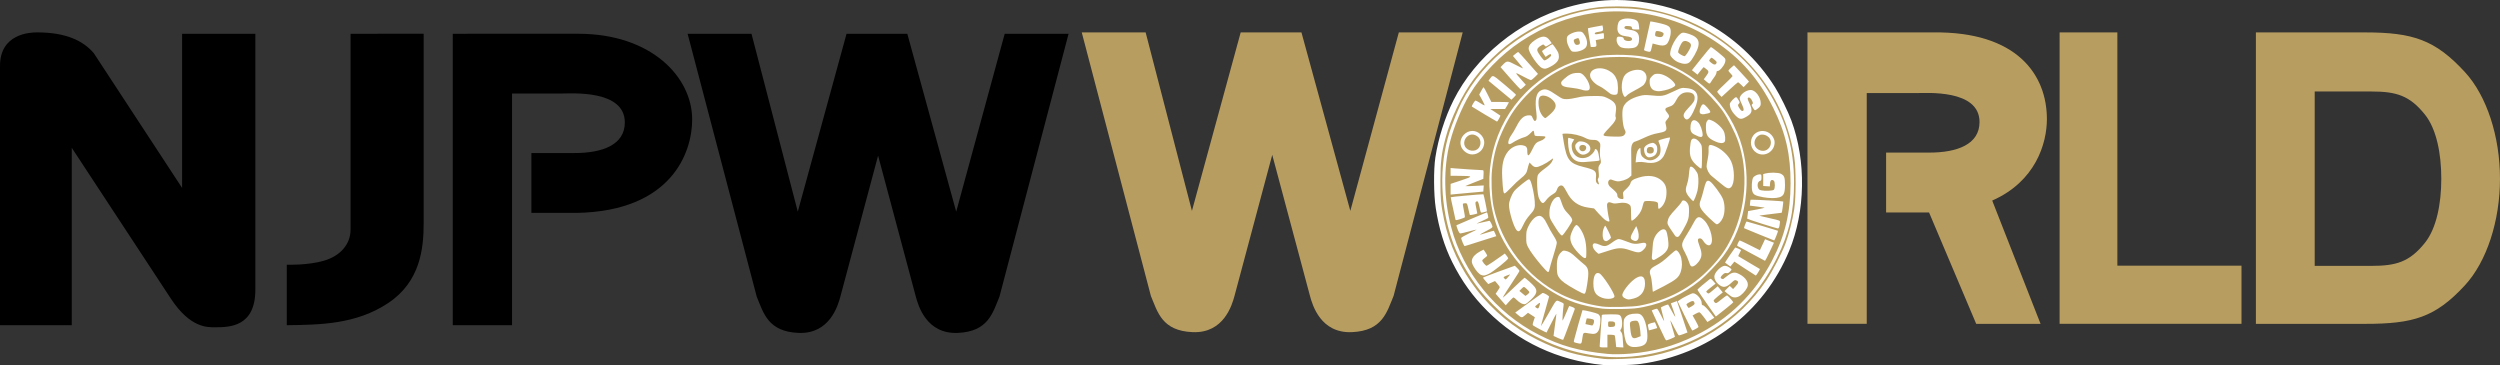
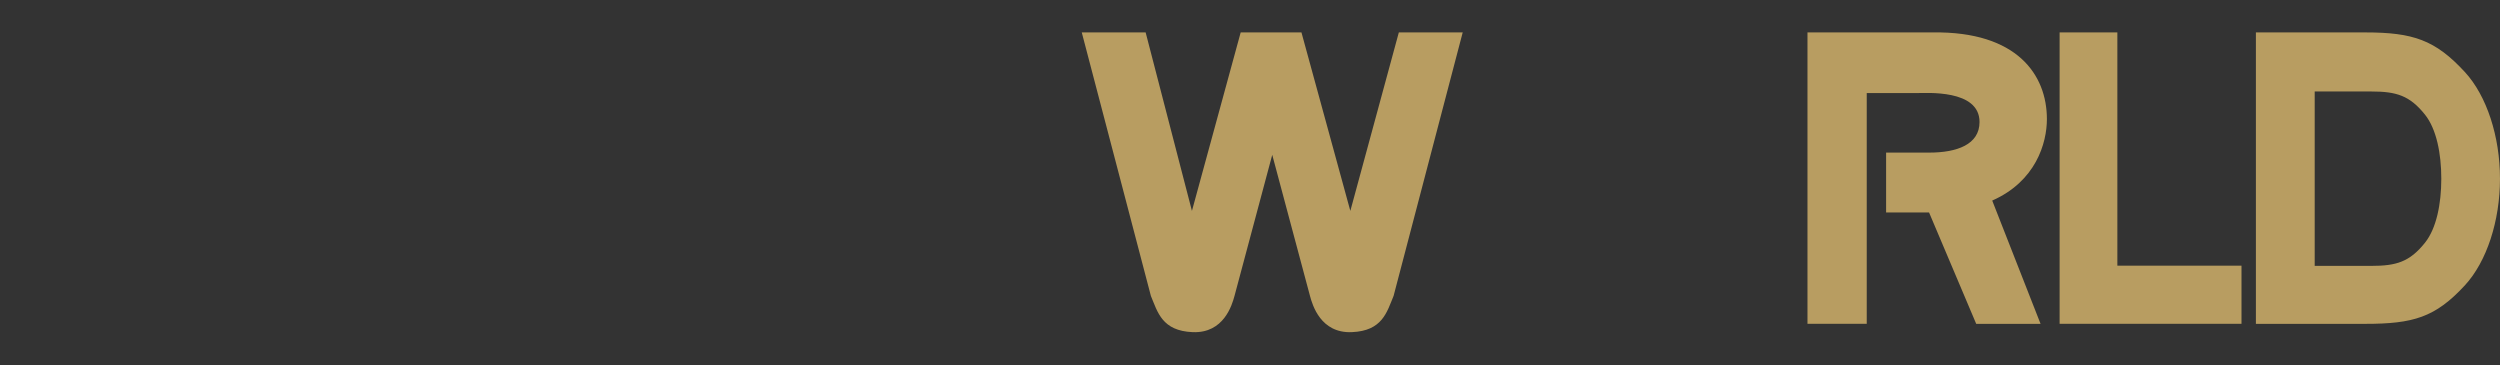
<svg xmlns="http://www.w3.org/2000/svg" xmlns:ns1="http://sodipodi.sourceforge.net/DTD/sodipodi-0.dtd" xmlns:ns2="http://www.inkscape.org/namespaces/inkscape" width="750" height="109.597" viewBox="0 0 198.438 28.997" version="1.1" id="svg8" ns1:docname="NJPW World Logo.svg" ns2:version="0.92.4 (5da689c313, 2019-01-14)">
  <rect x="0" y="0" width="198.438" height="28.997" fill="#333333" stroke="none" />
  <title id="title825">NJPW World Logo</title>
  <defs id="defs2" />
  <ns1:namedview id="base" pagecolor="#ffffff" bordercolor="#666666" borderopacity="1.0" ns2:pageopacity="0.0" ns2:pageshadow="2" ns2:zoom="0.476" ns2:cx="301.47059" ns2:cy="-82.814716" ns2:document-units="px" ns2:current-layer="g860" showgrid="false" units="px" ns2:pagecheckerboard="true" ns2:showpageshadow="false" ns2:window-width="1920" ns2:window-height="1051" ns2:window-x="-9" ns2:window-y="-9" ns2:window-maximized="1" ns2:snap-global="false" fit-margin-top="0" fit-margin-left="0" fit-margin-right="0" fit-margin-bottom="0" />
  <g ns2:label="Layer 1" ns2:groupmode="layer" id="layer1" transform="translate(-33.073,-123.249)">
    <g id="g860" transform="translate(-1e-6,2.0313684e-6)">
-       <path ns1:nodetypes="ssccccssccccscsscccsccccccssscccsscccccccccccccccccc" ns2:connector-curvature="0" id="path823" d="m 36.009,125.819 c -0.556,0 -2.936,0.101 -2.936,2.661 v 20.581 h 5.697 v -14.08 l 7.853,11.953 c 1.554,2.366 2.923,2.292 3.53,2.292 1.171,0 3.189,-0.046 3.189,-2.99 v -20.307 h -5.815 v 12.236 l -7.011,-10.699 c -0.844,-0.985 -2.201,-1.647 -4.506,-1.647 z m 24.89,0.11 v 15.548 c 0,1.164 -0.818,2.087 -2.11,2.465 -1.292,0.378 -2.953,0.32 -2.953,0.32 v 4.799 c 2.596,-0.032 5.495,-0.054 8.053,-1.76 2.558,-1.706 2.813,-4.342 2.813,-6.348 v -15.025 z m 8.113,0 v 23.132 h 4.704 v -18.388 h 3.92 c 0.791,0 5.033,-0.323 5.033,2.294 0,1.795 -1.802,2.429 -3.989,2.429 h -3.427 v 4.751 h 3.602 c 7.521,-0.14 9.16,-4.79 9.16,-7.412 0,-3.354 -3.224,-6.807 -9.044,-6.807 h -5.254 z m 18.64,0 5.486,20.865 c 0.539,1.296 0.888,2.78 3.319,2.879 2.466,0.1 3.122,-2.145 3.32,-2.879 l 2.995,-11.194 2.995,11.194 c 0.197,0.735 0.853,2.98 3.32,2.879 2.431,-0.099 2.78,-1.583 3.319,-2.879 l 5.486,-20.865 h -5.07 l -3.85,14.12 -3.881,-14.12 h -4.823 l -3.87,14.12 -3.675,-14.12 z" style="fill:#000000;fill-opacity:1;stroke:none;stroke-width:0.166px;stroke-linecap:butt;stroke-linejoin:miter;stroke-opacity:1" />
      <path ns1:nodetypes="ccccccccccccccccccccsssccccccssccccccccccccccccscscsccscscsccccc" ns2:connector-curvature="0" id="path832" d="m 118.938,125.821 5.486,20.913 c 0.539,1.296 0.888,2.78 3.319,2.879 2.466,0.1 3.122,-2.145 3.32,-2.879 l 2.995,-11.194 2.995,11.194 c 0.197,0.735 0.853,2.98 3.319,2.879 2.431,-0.099 2.781,-1.583 3.319,-2.879 l 5.486,-20.913 h -5.07 l -3.85,14.168 -3.88,-14.168 h -4.823 l -3.87,14.168 -3.675,-14.168 z m 57.604,0 v 23.132 h 4.704 v -18.315 h 3.92 c 0.791,0 5.033,-0.323 5.033,2.294 0,1.795 -1.802,2.429 -3.989,2.429 h -3.427 v 4.751 h 3.409 l 3.743,8.841 h 5.108 l -3.837,-9.785 c 3.451,-1.523 4.34,-4.542 4.34,-6.467 0,-3.509 -2.361,-6.973 -9.044,-6.88 h -5.254 z m 20.013,0 v 18.515 4.617 h 4.584 9.854 v -4.617 h -9.854 V 125.821 Z m 15.58,0 v 0.946 10.665 10.665 0.857 h 8.679 c 3.802,0 5.559,-0.508 7.906,-3.052 1.746,-1.893 2.79,-5.13 2.79,-8.47 0,-3.339 -1.044,-6.577 -2.79,-8.47 -2.347,-2.544 -4.104,-3.141 -7.906,-3.141 z m 4.668,4.69 h 4.501 c 1.972,0 3.038,0.314 4.255,1.84 0.906,1.135 1.293,3.078 1.293,5.081 0,2.003 -0.387,3.945 -1.293,5.081 -1.217,1.526 -2.283,1.84 -4.255,1.84 h -4.501 v -0.523 -6.397 -6.397 z" style="fill:#b89d61;fill-opacity:1;stroke:none;stroke-width:0.402px;stroke-linecap:butt;stroke-linejoin:miter;stroke-opacity:1" />
-       <circle r="14.247" cy="137.748" cx="161.506" id="circle833" style="opacity:1;fill:#b89d61;fill-opacity:1;fill-rule:nonzero;stroke:none;stroke-width:0.14;stroke-linecap:round;stroke-miterlimit:4;stroke-dasharray:none;stroke-dashoffset:0;stroke-opacity:1;paint-order:markers stroke fill" />
-       <path id="path852" d="m 161.447,123.249 c -1.311,-0.005 -2.603,0.186 -3.968,0.579 -3.861,1.111 -7.309,3.928 -9.034,7.38 -0.688,1.376 -1.208,3.015 -1.44,4.538 -0.148,0.973 -0.133,2.947 0.03,4.014 0.248,1.616 0.683,3.041 1.314,4.305 0.746,1.494 1.628,2.72 2.793,3.88 2.451,2.442 5.573,3.902 9.131,4.27 0.628,0.065 2.281,0.022 3.015,-0.078 5.365,-0.733 9.785,-4.095 11.801,-8.976 1.296,-3.138 1.362,-7.133 0.172,-10.353 -0.261,-0.705 -0.895,-1.997 -1.289,-2.624 -1.401,-2.232 -3.346,-4.03 -5.66,-5.232 -1.385,-0.72 -2.807,-1.192 -4.466,-1.482 -0.82,-0.143 -1.613,-0.217 -2.399,-0.22 z m -0.061,0.508 c 0.076,-3e-5 0.152,3.9e-4 0.228,0.001 0.609,0.007 1.214,0.04 1.618,0.098 3.281,0.47 6.103,1.851 8.32,4.072 2.141,2.146 3.475,4.79 3.945,7.819 0.142,0.915 0.139,3.162 -0.006,4.103 -0.132,0.859 -0.413,1.976 -0.676,2.683 -0.292,0.785 -1.036,2.223 -1.543,2.982 -2.185,3.27 -5.71,5.477 -9.734,6.095 -0.692,0.106 -2.657,0.185 -3.154,0.127 -2.154,-0.253 -3.535,-0.65 -5.276,-1.515 -3.783,-1.881 -6.592,-5.502 -7.418,-9.562 -0.249,-1.225 -0.287,-1.634 -0.284,-3.071 0.003,-1.48 0.08,-2.134 0.389,-3.321 0.414,-1.592 1.314,-3.481 2.262,-4.746 2.36,-3.152 5.998,-5.244 9.915,-5.701 0.367,-0.043 0.882,-0.064 1.413,-0.064 z m -0.024,0.137 c -1.195,0.003 -1.88,0.08 -2.931,0.328 -4.025,0.951 -7.6,3.692 -9.352,7.171 -0.249,0.494 -0.737,1.698 -0.939,2.316 -0.87,2.659 -0.765,6.022 0.276,8.841 0.44,1.19 1.254,2.632 2.081,3.683 0.565,0.719 1.647,1.806 2.295,2.307 2.206,1.705 4.724,2.718 7.453,3 3.006,0.311 6.5,-0.589 9.121,-2.348 2.089,-1.402 3.585,-3.124 4.749,-5.467 0.976,-1.964 1.364,-3.673 1.361,-5.997 -0.003,-2.608 -0.584,-4.754 -1.89,-6.986 -1.316,-2.248 -3.275,-4.081 -5.645,-5.282 -2.154,-1.092 -4.173,-1.572 -6.58,-1.566 z m 0.089,0.257 c 2.694,0.008 5.456,0.838 7.738,2.362 2.071,1.383 3.502,3.022 4.639,5.311 0.989,1.992 1.376,3.681 1.371,5.987 -0.004,2.334 -0.446,4.167 -1.478,6.141 -1.377,2.633 -3.447,4.649 -6.106,5.949 -1.693,0.827 -3.255,1.258 -5.136,1.418 -0.637,0.054 -1.388,0.063 -1.814,0.021 -2.226,-0.218 -3.721,-0.636 -5.471,-1.529 -3.371,-1.72 -5.983,-4.928 -6.927,-8.506 -0.598,-2.268 -0.636,-4.675 -0.105,-6.776 0.301,-1.194 0.957,-2.779 1.564,-3.785 0.952,-1.575 2.489,-3.162 4.088,-4.218 1.835,-1.212 3.747,-1.955 5.791,-2.248 0.608,-0.087 1.226,-0.129 1.848,-0.127 z m 0.812,0.563 c -0.282,-0.002 -0.517,0.069 -0.649,0.2 -0.128,0.128 -0.2,0.561 -0.133,0.795 0.069,0.239 0.276,0.375 0.635,0.415 0.374,0.042 0.502,0.103 0.502,0.238 0,0.215 -0.628,0.183 -0.659,-0.034 -0.013,-0.093 -0.069,-0.129 -0.244,-0.159 -0.252,-0.043 -0.323,0.013 -0.324,0.253 -10e-4,0.25 0.178,0.525 0.39,0.597 0.285,0.097 0.87,0.089 1.09,-0.015 0.212,-0.101 0.305,-0.306 0.305,-0.671 0,-0.466 -0.191,-0.647 -0.761,-0.723 -0.347,-0.046 -0.439,-0.097 -0.392,-0.218 0.028,-0.072 0.095,-0.088 0.301,-0.075 0.227,0.015 0.268,0.035 0.284,0.143 0.016,0.111 0.05,0.126 0.3,0.126 h 0.282 l -0.027,-0.284 c -0.036,-0.377 -0.155,-0.487 -0.605,-0.562 -0.102,-0.017 -0.201,-0.025 -0.295,-0.026 z m 1.816,0.236 c -0.007,3.1e-4 -0.01,0.001 -0.01,0.003 0,0.014 -0.113,0.52 -0.251,1.122 -0.138,0.603 -0.251,1.115 -0.251,1.139 0,0.024 0.082,0.067 0.181,0.095 0.334,0.096 0.35,0.086 0.424,-0.273 0.038,-0.184 0.074,-0.335 0.081,-0.334 0.006,3.6e-4 0.15,0.038 0.319,0.083 0.396,0.106 0.586,0.105 0.754,-0.005 0.179,-0.117 0.363,-0.621 0.363,-0.992 0,-0.452 -0.125,-0.536 -1.131,-0.755 -0.235,-0.051 -0.433,-0.085 -0.479,-0.083 z m -3.808,0.316 -0.566,0.103 c -0.311,0.057 -0.575,0.113 -0.587,0.124 -0.011,0.011 0.034,0.351 0.101,0.754 l 0.122,0.733 0.173,-6.3e-4 c 0.266,-0.001 0.308,-0.052 0.26,-0.315 l -0.042,-0.231 0.326,-0.064 0.327,-0.064 v -0.224 c 0,-0.187 -0.016,-0.22 -0.098,-0.196 -0.054,0.016 -0.217,0.045 -0.363,0.066 -0.216,0.031 -0.265,0.022 -0.265,-0.048 0,-0.059 0.082,-0.096 0.268,-0.122 0.377,-0.052 0.424,-0.092 0.381,-0.323 z m 4.333,0.447 c 0.131,-0.002 0.356,0.053 0.452,0.123 0.083,0.061 0.088,0.094 0.032,0.218 -0.07,0.153 -0.218,0.18 -0.515,0.095 -0.114,-0.033 -0.136,-0.07 -0.122,-0.204 0.01,-0.09 0.038,-0.184 0.063,-0.21 0.014,-0.015 0.048,-0.022 0.091,-0.022 z m -6.218,0.041 c -0.316,6.3e-4 -0.811,0.216 -0.906,0.394 -0.041,0.076 -0.053,0.222 -0.033,0.373 0.04,0.294 0.29,0.78 0.419,0.814 0.303,0.081 0.794,-0.048 1.036,-0.271 0.233,-0.216 0.179,-0.728 -0.118,-1.129 -0.119,-0.16 -0.166,-0.181 -0.397,-0.181 z m 8.278,0.09 c -0.015,6.3e-4 -0.028,0.002 -0.04,0.004 -0.327,0.064 -0.891,0.953 -0.97,1.531 -0.033,0.241 -0.021,0.273 0.171,0.486 0.126,0.14 0.319,0.272 0.495,0.34 v -1.6e-4 c 0.382,0.147 0.654,0.147 0.841,-3.1e-4 0.213,-0.167 0.632,-0.91 0.71,-1.257 0.08,-0.358 0.009,-0.576 -0.252,-0.774 -0.216,-0.164 -0.735,-0.339 -0.956,-0.33 z m -11.091,0.314 c -0.181,0.006 -0.394,0.097 -0.657,0.273 -0.343,0.229 -0.505,0.443 -0.505,0.667 0,0.338 0.753,1.427 1.076,1.557 0.209,0.084 0.319,0.064 0.663,-0.119 0.451,-0.24 0.662,-0.488 0.662,-0.778 0,-0.124 -0.028,-0.28 -0.061,-0.347 -0.108,-0.215 -0.412,-0.652 -0.453,-0.652 -0.066,-1.6e-4 -0.825,0.504 -0.825,0.548 0,0.022 0.064,0.135 0.143,0.25 l 0.143,0.21 0.159,-0.113 c 0.196,-0.139 0.281,-0.144 0.281,-0.014 0,0.099 -0.406,0.403 -0.538,0.403 -0.085,0 -0.514,-0.589 -0.559,-0.768 -0.037,-0.147 0.053,-0.269 0.311,-0.421 0.164,-0.097 0.173,-0.097 0.262,0.007 0.09,0.106 0.096,0.105 0.33,-0.04 l 0.237,-0.147 -0.147,-0.207 c -0.142,-0.201 -0.296,-0.304 -0.484,-0.31 -0.012,-3.6e-4 -0.024,-4e-4 -0.036,0 z m 2.77,0.111 c 0.003,1.2e-4 0.005,6.2e-4 0.006,0.002 0.148,0.186 0.175,0.463 0.05,0.511 -0.173,0.067 -0.285,0.032 -0.349,-0.108 -0.1,-0.22 -0.079,-0.289 0.112,-0.355 0.073,-0.025 0.139,-0.044 0.17,-0.048 0.005,-6.3e-4 0.009,-10e-4 0.012,-6.3e-4 z m 8.47,0.23 c 0.113,-0.003 0.249,0.046 0.376,0.142 0.169,0.129 0.135,0.315 -0.139,0.753 -0.108,0.173 -0.227,0.315 -0.263,0.315 -0.109,-1.6e-4 -0.444,-0.19 -0.501,-0.283 -0.062,-0.102 0.188,-0.713 0.355,-0.863 0.045,-0.04 0.105,-0.061 0.173,-0.063 z m 2.061,0.484 c -0.021,0 -0.368,0.414 -0.771,0.919 l -0.732,0.919 0.223,0.177 0.223,0.177 0.092,-0.131 c 0.051,-0.072 0.16,-0.207 0.243,-0.301 l 0.151,-0.169 0.154,0.114 c 0.279,0.208 0.285,0.264 0.06,0.571 l -0.205,0.28 0.198,0.174 c 0.236,0.207 0.281,0.213 0.368,0.048 0.037,-0.069 0.151,-0.236 0.253,-0.371 0.103,-0.135 0.187,-0.305 0.187,-0.377 0,-0.092 0.032,-0.132 0.105,-0.132 0.147,0 0.489,-0.397 0.568,-0.658 0.049,-0.162 0.049,-0.249 0.003,-0.335 -0.06,-0.112 -1.041,-0.905 -1.12,-0.905 z m -15.293,0.391 c -0.021,0 -0.124,0.071 -0.229,0.158 l -0.19,0.159 0.401,0.476 c 0.221,0.262 0.401,0.49 0.401,0.507 0,0.017 -0.266,-0.109 -0.591,-0.279 -0.66,-0.345 -0.682,-0.344 -1.023,0.007 l -0.171,0.176 0.767,0.876 c 0.422,0.482 0.791,0.877 0.82,0.877 0.029,4.4e-4 0.135,-0.079 0.236,-0.176 l 0.183,-0.177 -0.348,-0.395 c -0.558,-0.633 -0.558,-0.634 0.078,-0.294 0.326,0.174 0.628,0.317 0.672,0.317 0.044,0 0.189,-0.111 0.322,-0.246 l 0.242,-0.246 -0.766,-0.87 c -0.421,-0.479 -0.783,-0.87 -0.804,-0.87 z m 7.758,0.227 c -0.49,0.003 -0.951,0.027 -1.289,0.076 -1.708,0.248 -2.942,0.709 -4.249,1.587 -3.161,2.124 -4.838,5.679 -4.458,9.451 0.127,1.259 0.421,2.354 0.89,3.314 1.165,2.383 3.407,4.39 5.855,5.242 0.571,0.199 1.406,0.381 2.185,0.477 0.23,0.028 0.909,0.042 1.507,0.029 0.873,-0.018 1.223,-0.049 1.766,-0.16 1.648,-0.335 3.169,-1.047 4.431,-2.075 0.53,-0.432 1.482,-1.43 1.911,-2.005 1.813,-2.428 2.34,-6.188 1.29,-9.204 -1.148,-3.298 -4.128,-5.878 -7.591,-6.574 -0.538,-0.108 -1.433,-0.165 -2.249,-0.16 z m 0.197,0.167 c 0.471,-0.003 0.918,0.014 1.246,0.052 1.906,0.225 3.597,0.942 5.092,2.158 0.562,0.457 1.481,1.439 1.903,2.031 0.427,0.599 1.01,1.74 1.267,2.476 0.826,2.367 0.613,5.338 -0.552,7.685 -0.465,0.937 -0.882,1.526 -1.664,2.347 -1.5,1.576 -3.359,2.565 -5.624,2.992 -0.537,0.101 -2.402,0.145 -2.952,0.07 -1.13,-0.155 -2.37,-0.521 -3.245,-0.956 -2.725,-1.357 -4.804,-4.058 -5.388,-6.998 -0.146,-0.737 -0.201,-2.109 -0.115,-2.9 0.142,-1.307 0.427,-2.285 1.011,-3.461 0.461,-0.929 0.954,-1.634 1.663,-2.38 1.473,-1.549 3.257,-2.556 5.237,-2.955 0.484,-0.098 1.336,-0.155 2.121,-0.16 z m 7.388,0.064 c 0.004,-5.6e-4 0.009,-5.6e-4 0.014,0 0.022,0.003 0.047,0.018 0.081,0.044 0.305,0.232 0.35,0.293 0.294,0.398 -0.077,0.144 -0.215,0.127 -0.425,-0.053 -0.176,-0.151 -0.177,-0.153 -0.075,-0.288 0.05,-0.066 0.079,-0.098 0.111,-0.102 z m 1.785,0.593 -0.217,0.186 c -0.119,0.102 -0.219,0.213 -0.221,0.246 -0.003,0.033 0.071,0.132 0.165,0.221 0.093,0.089 0.162,0.189 0.153,0.222 -0.009,0.033 -0.279,0.306 -0.602,0.607 -0.322,0.301 -0.595,0.573 -0.606,0.603 -0.011,0.031 0.061,0.14 0.162,0.244 l 0.182,0.188 0.633,-0.583 c 0.348,-0.321 0.651,-0.583 0.673,-0.583 0.022,0 0.131,0.088 0.241,0.196 l 0.2,0.196 0.214,-0.219 0.214,-0.219 -0.115,-0.146 c -0.063,-0.08 -0.331,-0.373 -0.595,-0.651 z m -10.633,0.243 c -0.49,-0.009 -0.87,0.253 -0.778,0.67 0.052,0.238 0.398,0.601 0.696,0.731 0.138,0.06 0.362,0.201 0.498,0.312 0.136,0.111 0.312,0.246 0.391,0.3 0.166,0.112 0.454,0.129 0.551,0.031 0.096,-0.096 0.084,-0.82 -0.018,-1.109 -0.123,-0.348 -0.309,-0.564 -0.638,-0.744 -0.234,-0.127 -0.479,-0.188 -0.702,-0.192 z m 3.019,0.12 c -0.019,-4.4e-4 -0.039,-2.9e-4 -0.059,1.5e-4 -0.351,0.009 -0.761,0.163 -0.97,0.401 -0.284,0.324 -0.357,1.175 -0.138,1.604 0.097,0.19 0.133,0.191 0.303,0.008 0.074,-0.08 0.378,-0.267 0.674,-0.416 0.296,-0.149 0.591,-0.338 0.656,-0.421 0.315,-0.4 0.267,-0.89 -0.106,-1.094 -0.098,-0.053 -0.223,-0.08 -0.36,-0.083 z m -4.827,0.249 c -0.405,0.008 -0.66,0.13 -1.037,0.471 -0.226,0.205 -0.264,0.267 -0.234,0.385 0.048,0.191 0.235,0.264 0.838,0.327 0.282,0.029 0.612,0.09 0.735,0.135 0.277,0.101 0.542,0.111 0.631,0.022 0.252,-0.252 -0.344,-1.316 -0.749,-1.337 -0.065,-0.003 -0.126,-0.004 -0.184,-0.004 z m 6.401,0.068 c -0.239,0 -0.301,0.025 -0.466,0.19 -0.164,0.164 -0.19,0.227 -0.189,0.461 2.9e-4,0.348 0.155,0.611 0.402,0.682 0.257,0.074 0.356,0.072 0.778,-0.018 0.423,-0.09 0.8,-0.264 0.85,-0.394 0.052,-0.137 -0.375,-0.56 -0.761,-0.752 -0.239,-0.12 -0.419,-0.169 -0.614,-0.169 z m -13.09,0.186 c -0.009,-6.3e-4 -0.018,-6.3e-4 -0.026,1.4e-4 -0.079,0.008 -0.129,0.087 -0.218,0.211 l -0.111,0.156 0.909,0.753 0.909,0.753 0.181,-0.176 c 0.1,-0.097 0.181,-0.194 0.181,-0.218 0,-0.023 -0.405,-0.383 -0.901,-0.799 -0.568,-0.477 -0.791,-0.67 -0.926,-0.682 z m -0.742,0.875 v 1.4e-4 c -0.017,0 -0.103,0.133 -0.191,0.295 l -0.16,0.295 0.236,0.431 c 0.13,0.237 0.214,0.431 0.187,0.431 -0.027,0 -0.186,-0.087 -0.354,-0.194 -0.167,-0.107 -0.33,-0.194 -0.36,-0.195 -0.061,-10e-4 -0.33,0.44 -0.292,0.479 0.013,0.013 0.461,0.286 0.996,0.607 v 2.9e-4 c 0.534,0.321 0.984,0.584 0.999,0.585 0.041,0.003 0.292,-0.449 0.265,-0.476 -0.013,-0.013 -0.197,-0.135 -0.409,-0.273 l -0.387,-0.25 0.587,-10e-4 0.587,-0.001 0.153,-0.253 c 0.084,-0.139 0.153,-0.265 0.153,-0.279 0,-0.014 -0.314,-0.026 -0.698,-0.026 h -0.698 l -0.292,-0.586 c -0.16,-0.322 -0.305,-0.586 -0.323,-0.586 z m 15.894,0.059 c -0.017,-2.9e-4 -0.034,-1.5e-4 -0.05,3e-4 -0.195,0.006 -0.334,0.07 -0.837,0.31 -0.753,0.36 -0.838,0.373 -1.832,0.274 -0.316,-0.032 -0.507,-0.02 -0.77,0.048 -0.76,0.195 -1.23,0.537 -1.35,0.982 -0.097,0.36 -0.02,1.376 0.125,1.66 0.104,0.204 0.11,0.252 0.047,0.371 -0.113,0.212 -0.261,0.244 -0.993,0.217 -0.544,-0.02 -0.687,-0.043 -0.713,-0.111 -0.022,-0.057 0.123,-0.245 0.436,-0.566 0.448,-0.458 0.609,-0.74 0.514,-0.894 -0.018,-0.03 -0.009,-0.209 0.022,-0.399 0.089,-0.553 -0.069,-0.803 -0.694,-1.095 -0.319,-0.149 -0.372,-0.157 -1.116,-0.152 -0.6,0.004 -0.896,0.033 -1.275,0.126 -0.271,0.067 -0.64,0.121 -0.82,0.121 -0.306,0 -0.357,-0.021 -0.784,-0.313 -0.707,-0.484 -0.908,-0.545 -1.256,-0.38 -0.385,0.183 -0.497,0.741 -0.359,1.801 0.055,0.424 0.012,0.623 -0.134,0.623 -0.04,0 -0.113,-0.101 -0.161,-0.223 -0.08,-0.203 -0.106,-0.223 -0.29,-0.223 -0.404,0 -0.682,0.247 -1.012,0.905 -0.107,0.212 -0.283,0.509 -0.392,0.662 -0.232,0.322 -0.321,0.723 -0.162,0.723 0.053,0 0.163,-0.047 0.245,-0.105 0.236,-0.166 0.687,-0.381 0.95,-0.452 0.162,-0.043 0.323,-0.149 0.486,-0.316 0.264,-0.272 0.255,-0.275 0.316,0.119 0.015,0.1 0.06,0.112 0.416,0.112 0.219,0 0.417,0.019 0.44,0.042 0.067,0.067 -0.14,0.256 -0.36,0.328 -0.347,0.114 -0.442,0.212 -0.673,0.696 -0.28,0.587 -0.395,0.61 -0.395,0.078 0,-0.262 -0.098,-0.369 -0.383,-0.417 -0.382,-0.065 -0.86,0.14 -1.14,0.489 -0.382,0.475 -0.519,1.089 -0.465,2.075 0.057,1.027 0.092,1.259 0.189,1.259 0.046,0 0.284,-0.215 0.53,-0.477 0.245,-0.262 0.594,-0.59 0.774,-0.729 0.345,-0.266 0.457,-0.426 0.52,-0.748 0.021,-0.107 0.065,-0.264 0.097,-0.348 l 0.059,-0.152 0.153,0.163 c 0.241,0.258 0.39,0.266 0.854,0.044 0.223,-0.107 0.503,-0.273 0.623,-0.37 0.12,-0.097 0.228,-0.165 0.241,-0.152 0.013,0.013 -0.027,0.122 -0.089,0.243 -0.076,0.149 -0.263,0.329 -0.582,0.561 -0.299,0.217 -0.496,0.404 -0.541,0.513 -0.113,0.272 -0.05,1.523 0.093,1.843 0.128,0.286 0.249,0.408 0.36,0.36 0.042,-0.018 0.153,-0.138 0.246,-0.266 0.093,-0.128 0.299,-0.308 0.458,-0.4 0.23,-0.133 0.304,-0.213 0.361,-0.39 0.089,-0.272 0.291,-0.398 0.463,-0.288 0.062,0.04 0.204,0.255 0.316,0.479 0.372,0.742 0.904,1.126 1.715,1.241 l 0.45,0.064 0.375,0.417 c 0.206,0.23 0.452,0.464 0.546,0.522 0.235,0.143 0.332,0.136 0.29,-0.021 -0.091,-0.337 -0.206,-1.137 -0.178,-1.246 0.042,-0.167 0.16,-0.202 0.379,-0.112 0.141,0.058 0.261,0.062 0.528,0.019 0.401,-0.066 0.683,-0.026 0.866,0.122 0.12,0.097 0.13,0.146 0.13,0.663 0,0.307 0.017,0.576 0.038,0.597 0.065,0.065 0.416,-0.243 0.626,-0.548 0.124,-0.18 0.221,-0.407 0.257,-0.597 0.032,-0.169 0.095,-0.335 0.142,-0.37 0.092,-0.068 0.741,-0.04 0.961,0.042 0.105,0.039 0.126,0.088 0.126,0.299 0,0.288 0.037,0.306 0.238,0.12 0.235,-0.218 0.39,-0.585 0.419,-0.997 0.038,-0.528 -0.058,-0.828 -0.352,-1.099 -0.442,-0.407 -1.093,-0.497 -1.857,-0.256 -0.466,0.147 -0.594,0.242 -0.655,0.485 -0.021,0.083 -0.164,0.266 -0.318,0.409 -0.281,0.258 -0.281,0.259 -0.244,0.534 0.033,0.25 0.026,0.275 -0.074,0.275 -0.232,0 -0.395,-0.121 -0.395,-0.294 0,-0.163 -0.098,-0.28 -0.551,-0.663 -0.196,-0.165 -0.237,-0.429 -0.086,-0.554 0.073,-0.06 0.119,-0.06 0.265,1.5e-4 0.097,0.04 0.256,0.085 0.353,0.1 0.25,0.037 0.773,-0.129 0.97,-0.308 l 0.167,-0.152 -0.006,-0.837 c -0.003,-0.461 -0.009,-0.994 -0.012,-1.186 -0.006,-0.378 0.122,-0.639 0.33,-0.675 0.058,-0.01 0.374,-0.144 0.702,-0.297 0.405,-0.189 0.745,-0.305 1.058,-0.359 0.608,-0.106 0.738,-0.191 0.702,-0.461 -0.015,-0.112 -0.044,-0.258 -0.066,-0.323 -0.029,-0.088 0.007,-0.171 0.141,-0.323 0.197,-0.224 0.19,-0.282 -0.066,-0.601 -0.158,-0.197 -0.107,-0.304 0.185,-0.387 0.304,-0.086 0.412,-0.188 0.626,-0.591 0.22,-0.415 0.528,-0.596 0.95,-0.558 0.318,0.028 0.478,0.175 0.478,0.439 0,0.232 -0.077,0.357 -0.479,0.777 -0.397,0.415 -0.473,0.596 -0.336,0.805 0.175,0.268 0.401,0.124 0.682,-0.433 0.618,-1.226 0.44,-1.857 -0.543,-1.928 -0.07,-0.005 -0.127,-0.009 -0.179,-0.01 z m 5.309,0.165 c -0.387,0 -0.88,0.382 -0.881,0.683 -1.4e-4,0.053 0.079,0.257 0.176,0.454 0.181,0.368 0.184,0.562 0.007,0.528 -0.053,-0.01 -0.152,-0.118 -0.221,-0.24 -0.117,-0.208 -0.119,-0.228 -0.03,-0.325 0.088,-0.097 0.087,-0.116 -0.024,-0.306 -0.065,-0.111 -0.143,-0.211 -0.175,-0.221 -0.099,-0.033 -0.515,0.406 -0.515,0.544 0,0.291 0.146,0.596 0.421,0.88 0.32,0.331 0.458,0.363 0.796,0.183 0.563,-0.3 0.625,-0.506 0.336,-1.132 -0.147,-0.318 -0.164,-0.394 -0.099,-0.434 0.099,-0.061 0.242,0.061 0.336,0.29 0.058,0.14 0.056,0.177 -0.009,0.218 -0.066,0.041 -0.061,0.083 0.033,0.256 0.061,0.114 0.141,0.216 0.176,0.228 0.035,0.011 0.155,-0.059 0.265,-0.155 0.17,-0.15 0.201,-0.211 0.199,-0.408 -0.003,-0.483 -0.428,-1.041 -0.793,-1.041 z m -16.449,0.446 c 0.226,0.007 0.515,0.136 0.736,0.358 0.358,0.358 0.302,0.67 -0.2,1.118 -0.192,0.171 -0.364,0.311 -0.383,0.311 -0.116,6.3e-4 -0.338,-0.27 -0.437,-0.534 -0.141,-0.377 -0.155,-0.947 -0.028,-1.129 0.063,-0.089 0.176,-0.129 0.312,-0.125 z m 12.685,0.69 c -0.077,-0.006 -0.134,0.069 -0.206,0.221 -0.12,0.252 -0.118,0.465 0.005,0.537 0.054,0.032 0.167,0.045 0.251,0.031 0.606,-0.106 0.62,-0.133 0.27,-0.53 -0.148,-0.168 -0.244,-0.253 -0.32,-0.259 z m 0.449,1.216 c -0.006,-4.5e-4 -0.012,-4.5e-4 -0.018,7e-5 -0.045,0.004 -0.072,0.036 -0.123,0.1 -0.079,0.098 -0.104,0.221 -0.104,0.515 0,0.638 0.137,0.845 0.742,1.12 0.347,0.158 0.605,0.172 0.736,0.041 0.1,-0.1 0.059,-0.621 -0.069,-0.868 -0.156,-0.302 -0.621,-0.715 -0.943,-0.838 -0.112,-0.043 -0.176,-0.067 -0.22,-0.07 z m -1.172,0.047 c -0.146,-0.005 -0.251,0.128 -0.286,0.387 -0.055,0.411 0.018,0.606 0.28,0.745 0.129,0.069 0.285,0.142 0.346,0.163 0.233,0.079 0.336,0.03 0.328,-0.153 -0.014,-0.341 -0.193,-0.821 -0.366,-0.982 -0.112,-0.104 -0.214,-0.157 -0.302,-0.16 z m -17.625,0.853 c -0.245,0.005 -0.489,0.112 -0.674,0.317 -0.45,0.498 -0.284,1.195 0.353,1.481 0.417,0.187 0.965,-0.022 1.173,-0.448 0.201,-0.411 0.115,-0.811 -0.239,-1.122 -0.179,-0.157 -0.396,-0.232 -0.613,-0.228 z m 23.059,0.003 c -0.333,-0.004 -0.661,0.164 -0.827,0.489 -0.27,0.529 -0.004,1.169 0.555,1.339 0.659,0.2 1.32,-0.383 1.205,-1.064 -0.021,-0.122 -0.117,-0.307 -0.225,-0.433 -0.189,-0.22 -0.45,-0.328 -0.708,-0.332 z m -15.565,0.206 c 0.467,0 1.063,0.137 1.454,0.334 0.252,0.127 0.409,0.168 0.644,0.168 0.259,0 0.335,0.024 0.454,0.143 0.137,0.137 0.141,0.161 0.104,0.58 -0.024,0.275 -0.014,0.556 0.028,0.758 0.062,0.298 0.058,0.332 -0.055,0.485 -0.109,0.148 -0.118,0.206 -0.083,0.58 0.028,0.296 0.019,0.439 -0.029,0.498 -0.052,0.062 -0.053,0.125 -0.007,0.259 0.034,0.097 0.062,0.186 0.062,0.197 0,0.063 -0.118,0.003 -0.187,-0.097 -0.059,-0.084 -0.073,-0.208 -0.051,-0.446 0.045,-0.492 -0.066,-0.581 -1.007,-0.812 -1.083,-0.266 -1.316,-0.557 -1.546,-1.93 -0.062,-0.368 -0.112,-0.68 -0.112,-0.693 0,-0.013 0.149,-0.024 0.331,-0.024 z m -7.489,0.076 v 8e-5 c 0.123,0.003 0.247,0.04 0.349,0.11 0.336,0.175 0.399,0.664 0.168,0.95 -0.274,0.364 -0.909,0.269 -1.102,-0.136 -0.185,-0.376 0.11,-0.891 0.532,-0.923 0.018,-6.3e-4 0.035,-0.001 0.053,-6.3e-4 z m 22.992,0.003 c 0.185,-0.009 0.359,0.063 0.502,0.177 0.295,0.235 0.27,0.721 -0.013,0.959 -0.28,0.272 -0.781,0.171 -0.986,-0.151 -0.259,-0.376 0.042,-0.97 0.497,-0.985 z m -7.316,0.229 c -0.115,-1.5e-4 -0.835,0.193 -0.883,0.241 -0.025,0.025 -6.2e-4,0.131 0.053,0.237 0.137,0.267 0.132,0.762 -0.01,0.949 -0.303,0.399 -0.773,0.502 -1.15,0.253 -0.252,-0.167 -0.332,-0.325 -0.332,-0.657 0,-0.199 -0.011,-0.218 -0.087,-0.154 -0.151,0.125 -0.231,0.347 -0.265,0.735 l -0.034,0.375 0.235,-0.029 c 0.129,-0.016 0.348,-0.006 0.486,0.023 0.702,0.146 1.198,-0.011 1.493,-0.472 0.153,-0.239 0.563,-1.447 0.509,-1.498 -0.002,-0.002 -0.007,-0.003 -0.015,-0.003 z m -8.037,0.028 c -0.069,0 -0.034,0.706 0.05,1.035 0.127,0.494 0.366,0.767 0.759,0.866 0.104,0.026 0.314,0.036 0.468,0.022 0.154,-0.014 0.488,-0.042 0.744,-0.062 0.435,-0.034 0.463,-0.044 0.437,-0.154 -0.015,-0.064 -0.045,-0.238 -0.067,-0.385 -0.037,-0.255 -0.14,-0.43 -0.253,-0.43 -0.029,0 -0.052,0.029 -0.052,0.065 0,0.134 -0.303,0.454 -0.524,0.554 -0.621,0.282 -1.22,-0.048 -1.299,-0.714 -0.028,-0.232 -0.012,-0.327 0.079,-0.481 l 0.113,-0.192 -0.21,-0.063 c -0.115,-0.035 -0.226,-0.063 -0.245,-0.063 z m 9.949,0.059 c -0.089,4.5e-4 -0.163,0.046 -0.207,0.141 -0.036,0.079 -0.081,0.362 -0.1,0.628 -0.045,0.628 0.078,0.943 0.525,1.352 0.169,0.154 0.335,0.271 0.37,0.259 0.043,-0.014 0.063,-0.303 0.063,-0.914 0,-0.886 -0.001,-0.895 -0.155,-1.118 -0.156,-0.226 -0.347,-0.349 -0.495,-0.348 z m -9.023,0.225 c -0.114,1e-5 -0.167,0.033 -0.265,0.131 -0.127,0.127 -0.144,0.18 -0.113,0.356 0.023,0.132 0.105,0.271 0.228,0.388 0.229,0.216 0.454,0.237 0.732,0.065 0.456,-0.282 0.181,-0.859 -0.443,-0.93 -0.055,-0.006 -0.1,-0.01 -0.138,-0.01 z m 5.769,0.116 c -0.009,-3e-4 -0.017,-1.5e-4 -0.027,4.4e-4 -0.044,0.003 -0.099,0.017 -0.177,0.041 -0.128,0.038 -0.295,0.132 -0.372,0.209 -0.119,0.119 -0.135,0.176 -0.111,0.39 0.018,0.157 0.077,0.303 0.16,0.391 0.107,0.114 0.168,0.135 0.319,0.111 0.399,-0.064 0.586,-0.309 0.555,-0.724 -0.012,-0.164 -0.056,-0.25 -0.168,-0.334 -0.075,-0.056 -0.12,-0.082 -0.18,-0.084 z m -5.592,0.165 c 0.021,-6.3e-4 0.043,7e-5 0.067,0.003 0.206,0.025 0.287,0.164 0.203,0.349 -0.117,0.256 -0.515,0.169 -0.515,-0.112 0,-0.142 0.097,-0.234 0.246,-0.24 z m 10.165,0.006 c -0.139,0.002 -0.163,0.122 -0.148,0.427 0.009,0.179 -0.023,0.494 -0.071,0.699 -0.048,0.206 -0.086,0.454 -0.086,0.552 0.002,0.269 0.186,0.619 0.419,0.799 0.115,0.088 0.424,0.343 0.687,0.565 0.505,0.427 0.658,0.482 0.841,0.299 0.295,-0.295 0.292,-1.423 -0.006,-2.056 -0.238,-0.507 -0.822,-1.027 -1.369,-1.221 -0.118,-0.042 -0.205,-0.066 -0.268,-0.065 z m -4.772,0.154 c 0.08,0 0.175,0.03 0.212,0.067 0.075,0.075 0.087,0.262 0.024,0.358 -0.062,0.095 -0.25,0.131 -0.39,0.075 -0.089,-0.035 -0.126,-0.096 -0.126,-0.208 0,-0.197 0.091,-0.292 0.279,-0.292 z m 3.235,1.563 c -0.106,0 -0.118,0.05 -0.19,0.797 -0.017,0.178 -0.084,0.476 -0.149,0.663 -0.144,0.416 -0.095,0.623 0.241,1.017 0.122,0.142 0.241,0.259 0.266,0.259 0.062,0 0.254,-0.471 0.341,-0.837 0.082,-0.348 0.098,-0.929 0.034,-1.246 -0.05,-0.244 -0.389,-0.653 -0.542,-0.653 z m -19.09,0.109 v 0.308 0.309 l 0.712,0.006 c 1.098,0.009 1.108,0.036 0.133,0.358 l -0.842,0.278 -0.001,0.426 h 3.1e-4 l -0.001,0.426 0.237,-0.025 c 0.13,-0.014 0.715,-0.068 1.298,-0.12 l 1.061,-0.095 0.018,-0.244 0.018,-0.244 -0.741,0.039 c -0.408,0.021 -0.729,0.027 -0.714,0.012 0.015,-0.015 0.341,-0.15 0.724,-0.3 l 0.696,-0.273 0.017,-0.345 c 0.015,-0.311 0.006,-0.345 -0.093,-0.345 -0.151,0 -1.742,-0.103 -2.171,-0.14 z m 25.559,0.374 c -0.217,6.3e-4 -0.434,0.021 -0.576,0.062 l -0.167,0.049 v 0.471 0.471 l 0.262,0.017 0.262,0.017 0.017,-0.24 c 0.019,-0.257 0.14,-0.343 0.299,-0.211 0.111,0.092 0.11,0.63 -5.9e-4,0.722 -0.095,0.079 -0.692,0.104 -0.989,0.041 -0.167,-0.035 -0.217,-0.078 -0.267,-0.229 -0.075,-0.228 0.004,-0.478 0.166,-0.521 0.089,-0.023 0.111,-0.076 0.111,-0.274 0,-0.225 -0.011,-0.245 -0.142,-0.245 -0.188,0 -0.454,0.141 -0.528,0.28 -0.096,0.18 -0.13,0.786 -0.059,1.05 0.077,0.282 0.233,0.37 0.868,0.486 h 1.4e-4 c 0.492,0.09 0.996,0.093 1.281,0.006 0.346,-0.104 0.449,-0.331 0.448,-0.986 -10e-4,-0.594 -0.052,-0.732 -0.321,-0.879 -0.098,-0.053 -0.327,-0.084 -0.572,-0.089 -0.031,-6.3e-4 -0.061,-6.3e-4 -0.092,-6.3e-4 z m -19.344,0.522 c -0.102,0 -0.945,0.674 -1.142,0.913 -0.219,0.266 -0.438,0.829 -0.438,1.125 0,0.504 0.371,1.734 0.601,1.995 0.178,0.201 0.312,0.089 0.562,-0.468 0.091,-0.204 0.293,-0.511 0.448,-0.682 0.434,-0.479 0.476,-0.59 0.434,-1.151 -0.034,-0.465 -0.199,-1.272 -0.323,-1.579 -0.034,-0.084 -0.098,-0.153 -0.143,-0.153 z m 14.214,0.115 c -0.131,0.003 -0.206,0.187 -0.332,0.697 -0.083,0.336 -0.192,0.708 -0.242,0.827 -0.194,0.46 -0.08,0.705 0.656,1.417 0.294,0.284 0.569,0.516 0.612,0.516 0.148,0 0.357,-0.22 0.489,-0.514 0.177,-0.396 0.179,-1.049 0.005,-1.496 -0.14,-0.359 -0.818,-1.274 -1.033,-1.396 -0.06,-0.034 -0.11,-0.053 -0.154,-0.052 z m -17.854,1.075 c -0.3,0.002 -2.522,0.202 -2.562,0.234 -0.009,0.007 0.073,0.403 0.181,0.881 0.109,0.477 0.197,0.883 0.197,0.901 0,0.018 0.033,0.033 0.074,0.033 0.091,0 0.609,-0.17 0.663,-0.217 0.022,-0.019 -0.009,-0.258 -0.069,-0.53 -0.059,-0.272 -0.095,-0.517 -0.078,-0.544 0.017,-0.027 0.099,-0.049 0.183,-0.049 0.146,0 0.156,0.02 0.248,0.456 0.053,0.251 0.107,0.467 0.12,0.481 0.025,0.025 0.589,-0.097 0.589,-0.127 0,-0.009 -0.04,-0.211 -0.089,-0.448 -0.074,-0.36 -0.077,-0.44 -0.014,-0.48 0.131,-0.083 0.178,-0.024 0.253,0.317 0.14,0.636 0.099,0.578 0.366,0.513 0.131,-0.032 0.243,-0.062 0.25,-0.067 0.022,-0.015 -0.248,-1.319 -0.28,-1.351 -0.002,-0.002 -0.013,-0.003 -0.033,-0.003 z m 5.96,0.206 c -0.348,0 -0.69,0.624 -0.69,1.259 0,0.373 0.014,0.416 0.279,0.852 0.154,0.252 0.361,0.571 0.461,0.709 0.1,0.138 0.217,0.251 0.259,0.251 0.096,0 0.815,-1.069 0.815,-1.211 0,-0.134 -0.124,-0.317 -0.426,-0.632 -0.171,-0.178 -0.282,-0.367 -0.377,-0.642 -0.198,-0.573 -0.205,-0.586 -0.322,-0.586 z m 15.399,0.224 c -0.072,-6.2e-4 -0.115,3e-4 -0.118,0.004 -0.013,0.013 -0.032,0.123 -0.042,0.245 l -0.018,0.221 0.554,0.07 c 0.304,0.039 0.581,0.08 0.614,0.091 0.033,0.011 -0.247,0.077 -0.622,0.147 l -0.683,0.126 -0.038,0.287 c -0.021,0.158 -0.038,0.3 -0.038,0.315 -1.5e-4,0.015 0.525,0.195 1.167,0.399 0.642,0.204 1.211,0.374 1.263,0.377 0.093,0.006 0.135,-0.117 0.171,-0.494 0.013,-0.133 -0.013,-0.143 -0.769,-0.31 -0.43,-0.095 -0.816,-0.185 -0.857,-0.2 -0.042,-0.015 0.335,-0.072 0.838,-0.128 0.502,-0.056 0.919,-0.107 0.926,-0.114 0.029,-0.027 0.144,-0.87 0.122,-0.893 -0.029,-0.029 -1.965,-0.137 -2.469,-0.143 z m -5.464,0.058 c -0.06,0.004 -0.108,0.04 -0.13,0.108 -0.021,0.065 -0.234,0.327 -0.474,0.582 -0.466,0.494 -0.584,0.675 -0.641,0.984 -0.032,0.171 -0.001,0.247 0.26,0.636 0.163,0.243 0.322,0.475 0.352,0.515 0.03,0.041 0.11,0.074 0.176,0.074 0.093,0 0.189,-0.121 0.431,-0.544 0.413,-0.723 0.483,-0.94 0.483,-1.492 0,-0.386 -0.02,-0.49 -0.127,-0.649 -0.098,-0.145 -0.23,-0.222 -0.329,-0.214 z m -15.591,0.946 c -0.027,0 -2.396,1.006 -2.416,1.026 -0.01,0.01 0.036,0.16 0.102,0.333 0.078,0.203 0.153,0.315 0.211,0.315 0.05,-3e-5 0.36,-0.072 0.69,-0.161 0.33,-0.089 0.6,-0.153 0.6,-0.143 0,0.01 -0.276,0.149 -0.614,0.309 -0.338,0.16 -0.614,0.322 -0.614,0.359 0,0.037 0.054,0.197 0.119,0.354 0.066,0.158 0.136,0.287 0.157,0.287 0.021,0 0.187,-0.049 0.369,-0.109 0.183,-0.06 0.74,-0.237 1.238,-0.394 l 0.907,-0.285 -0.085,-0.203 c -0.047,-0.112 -0.094,-0.213 -0.106,-0.224 -0.012,-0.012 -0.265,0.057 -0.564,0.153 -0.298,0.096 -0.55,0.166 -0.56,0.157 -0.009,-0.009 0.221,-0.14 0.511,-0.29 0.462,-0.239 0.523,-0.287 0.492,-0.39 -0.057,-0.185 -0.188,-0.424 -0.233,-0.424 -0.022,1.5e-4 -0.249,0.05 -0.505,0.112 -0.255,0.061 -0.481,0.11 -0.502,0.11 -0.021,-6.3e-4 0.163,-0.091 0.408,-0.2 0.246,-0.109 0.468,-0.219 0.494,-0.245 0.04,-0.039 -0.052,-0.447 -0.101,-0.447 z m 4.162,0.279 c -0.295,6.3e-4 -0.635,0.338 -0.885,0.874 -0.129,0.277 -0.152,0.401 -0.152,0.828 -0.001,0.437 0.018,0.539 0.146,0.781 0.188,0.356 0.569,0.874 1.097,1.493 0.229,0.269 0.45,0.489 0.491,0.489 0.043,0 0.089,-0.089 0.108,-0.209 0.019,-0.115 0.158,-0.602 0.309,-1.083 0.152,-0.48 0.276,-0.948 0.276,-1.04 0,-0.105 -0.102,-0.322 -0.276,-0.589 -0.152,-0.233 -0.363,-0.612 -0.47,-0.843 -0.219,-0.473 -0.429,-0.702 -0.643,-0.702 z m 12.692,0.105 c -0.153,-0.008 -0.28,0.129 -0.425,0.418 -0.094,0.188 -0.344,0.62 -0.555,0.96 -0.46,0.74 -0.471,0.832 -0.169,1.387 0.119,0.218 0.271,0.565 0.339,0.772 0.107,0.325 0.142,0.377 0.257,0.377 0.182,0 0.495,-0.288 0.642,-0.591 0.143,-0.296 0.123,-0.552 -0.089,-1.114 -0.149,-0.397 -0.134,-0.528 0.064,-0.528 0.095,0 0.174,0.065 0.275,0.225 0.152,0.241 0.355,0.369 0.498,0.314 0.376,-0.144 0.11,-1.4 -0.412,-1.942 -0.172,-0.178 -0.307,-0.272 -0.426,-0.278 z m 3.763,0.342 c -0.035,-6.3e-4 -0.229,0.511 -0.201,0.53 0.008,0.005 0.541,0.226 1.186,0.491 0.645,0.265 1.188,0.483 1.206,0.484 0.034,0.002 0.325,-0.739 0.301,-0.768 -0.015,-0.019 -2.441,-0.736 -2.493,-0.737 z m -13.503,0.278 c -0.132,0 -0.442,0.603 -0.482,0.937 -0.045,0.378 0.165,0.802 0.644,1.3 0.242,0.252 0.415,0.387 0.496,0.387 0.121,0 0.125,-0.018 0.124,-0.544 -6.3e-4,-0.756 -0.163,-1.328 -0.522,-1.842 -0.091,-0.131 -0.208,-0.237 -0.26,-0.237 z m 2.281,0.056 c -0.021,-2e-5 -0.08,0.112 -0.133,0.25 -0.106,0.278 -0.091,0.748 0.029,0.892 0.039,0.047 0.115,0.086 0.168,0.086 0.119,0 0.391,-0.207 0.392,-0.297 1.5e-4,-0.092 -0.411,-0.931 -0.456,-0.931 z m 2.461,0.031 -0.219,0.389 c -0.264,0.47 -0.277,0.607 -0.07,0.721 0.208,0.114 0.36,0.087 0.445,-0.081 0.081,-0.159 0.046,-0.533 -0.077,-0.836 z m 2.171,0.252 c -0.104,-6.3e-4 -0.231,0.064 -0.374,0.193 -0.298,0.269 -0.462,0.639 -0.482,1.087 -0.009,0.2 -0.035,0.522 -0.057,0.717 -0.032,0.277 -0.024,0.365 0.037,0.404 0.104,0.066 0.066,0.08 0.503,-0.18 0.472,-0.28 0.703,-0.546 0.751,-0.861 0.042,-0.282 -0.071,-1.065 -0.179,-1.239 -0.05,-0.08 -0.117,-0.121 -0.198,-0.121 z m -3.555,0.777 v 8e-5 c -0.103,0 -0.292,0.098 -0.537,0.279 -0.429,0.317 -0.596,0.345 -0.985,0.169 -0.134,-0.061 -0.301,-0.111 -0.371,-0.112 -0.263,-0.003 -0.225,0.355 0.069,0.65 0.103,0.103 0.204,0.186 0.226,0.186 0.021,0 0.339,-0.1 0.705,-0.223 0.834,-0.28 1.126,-0.289 1.799,-0.056 0.614,0.213 0.763,0.213 1.007,-0.001 0.379,-0.333 0.359,-0.67 -0.035,-0.587 -0.55,0.117 -0.738,0.101 -1.235,-0.105 -0.266,-0.11 -0.555,-0.2 -0.643,-0.2 z m 11.61,0.012 -0.205,0.437 -0.205,0.437 -0.774,-0.388 c -0.425,-0.213 -0.794,-0.388 -0.82,-0.388 -0.066,0 -0.254,0.412 -0.197,0.432 0.026,0.009 0.524,0.279 1.107,0.6 0.583,0.321 1.075,0.584 1.093,0.585 0.018,0.001 0.184,-0.322 0.37,-0.717 l 0.338,-0.719 -0.354,-0.14 z m -2.363,0.661 c -0.004,4e-5 -0.008,6.3e-4 -0.009,0.003 -0.07,0.075 -0.817,1.183 -0.803,1.192 0.009,0.006 0.107,0.079 0.219,0.162 l 0.203,0.151 0.16,-0.196 0.16,-0.196 0.837,0.554 c 0.461,0.305 0.85,0.555 0.865,0.556 0.032,0.002 0.348,-0.506 0.323,-0.521 -0.009,-0.005 -0.393,-0.232 -0.854,-0.504 -0.461,-0.272 -0.848,-0.503 -0.861,-0.514 -0.013,-0.011 0.031,-0.117 0.098,-0.236 0.067,-0.119 0.122,-0.228 0.122,-0.242 0,-0.035 -0.39,-0.208 -0.46,-0.208 z m -19.977,0.165 -0.263,0.134 c -0.364,0.186 -0.615,0.449 -0.661,0.691 -0.03,0.162 -0.006,0.26 0.124,0.501 0.177,0.327 0.431,0.614 0.608,0.686 0.189,0.077 0.302,0.059 0.621,-0.097 0.357,-0.175 1.532,-1.122 1.527,-1.23 -0.001,-0.024 -0.063,-0.118 -0.137,-0.209 l -0.135,-0.166 -0.156,0.115 c -0.471,0.347 -1.24,0.859 -1.289,0.859 -0.076,0 -0.346,-0.324 -0.346,-0.416 0,-0.04 0.088,-0.132 0.195,-0.205 0.107,-0.073 0.195,-0.158 0.195,-0.19 2.3e-4,-0.031 -0.063,-0.151 -0.141,-0.265 z m 15.269,0.056 c -0.043,0 -0.248,0.158 -0.456,0.351 -0.499,0.464 -0.754,0.654 -1.169,0.873 -0.442,0.233 -0.525,0.399 -0.39,0.777 0.051,0.143 0.109,0.492 0.129,0.776 0.02,0.284 0.044,0.516 0.054,0.516 0.01,0 0.408,-0.205 0.886,-0.455 0.974,-0.51 1.2,-0.708 1.338,-1.171 0.102,-0.344 0.11,-0.661 0.026,-1.053 -0.063,-0.293 -0.281,-0.615 -0.418,-0.615 z m -8.888,0.023 c -0.09,1.4e-4 -0.146,0.043 -0.267,0.172 -0.234,0.248 -0.323,0.628 -0.296,1.268 0.018,0.429 0.039,0.508 0.19,0.724 0.186,0.265 0.489,0.483 1.338,0.961 0.307,0.173 0.595,0.308 0.641,0.3 0.096,-0.017 0.135,-0.14 0.227,-0.712 0.172,-1.073 0.132,-1.338 -0.243,-1.629 -0.128,-0.099 -0.403,-0.338 -0.609,-0.53 -0.405,-0.377 -0.58,-0.485 -0.874,-0.541 -0.041,-0.008 -0.075,-0.013 -0.105,-0.013 z m -3.903,1.201 -1.265,0.457 c -0.696,0.252 -1.264,0.472 -1.263,0.491 6.2e-4,0.018 0.095,0.139 0.209,0.269 l 0.208,0.236 0.271,-0.12 0.271,-0.12 0.187,0.219 c 0.103,0.12 0.188,0.24 0.189,0.265 0.001,0.025 -0.072,0.154 -0.163,0.286 l -0.165,0.241 0.4,0.459 0.4,0.459 0.282,-0.315 c 0.155,-0.173 0.309,-0.314 0.341,-0.313 0.032,6.2e-4 0.143,0.088 0.246,0.195 0.236,0.244 0.525,0.384 0.684,0.333 0.067,-0.021 0.257,-0.167 0.423,-0.324 0.487,-0.46 0.563,-0.708 0.321,-1.037 -0.132,-0.179 -0.747,-0.731 -0.809,-0.727 -0.017,0.001 -0.407,0.363 -0.868,0.804 -0.461,0.441 -0.846,0.794 -0.856,0.784 -0.02,-0.02 0.499,-0.849 1.004,-1.603 0.179,-0.267 0.326,-0.508 0.326,-0.533 0,-0.026 -0.084,-0.128 -0.186,-0.228 z m 16.671,0.004 c -0.306,0 -0.834,0.539 -0.834,0.851 0,0.212 0.125,0.443 0.337,0.622 0.348,0.293 0.602,0.264 1.008,-0.116 0.25,-0.234 0.288,-0.252 0.414,-0.194 0.189,0.086 0.174,0.193 -0.065,0.458 l -0.204,0.225 -0.133,-0.125 -0.133,-0.125 -0.207,0.207 -0.207,0.207 0.217,0.182 c 0.12,0.1 0.27,0.212 0.334,0.249 0.205,0.119 0.49,0.082 0.721,-0.093 0.278,-0.211 0.528,-0.544 0.571,-0.763 0.069,-0.351 -0.273,-0.766 -0.819,-0.993 -0.268,-0.112 -0.501,-0.044 -0.851,0.245 -0.149,0.123 -0.279,0.224 -0.289,0.224 -0.009,0 -0.057,-0.015 -0.106,-0.034 -0.131,-0.05 -0.108,-0.15 0.076,-0.325 0.122,-0.117 0.198,-0.148 0.298,-0.123 0.101,0.025 0.171,-0.005 0.284,-0.123 0.142,-0.148 0.145,-0.161 0.051,-0.243 -0.15,-0.131 -0.329,-0.212 -0.465,-0.212 z m -10.096,0.571 c -0.209,0.012 -0.34,0.32 -0.339,0.837 0.002,0.657 0.184,0.949 0.711,1.137 0.41,0.146 0.963,0.078 0.963,-0.119 0,-0.26 -0.919,-1.676 -1.178,-1.814 -0.056,-0.03 -0.108,-0.043 -0.156,-0.04 z m -6.962,0.111 c 0.004,-5.9e-4 0.007,-2.9e-4 0.008,6.3e-4 0.008,0.008 -0.067,0.109 -0.167,0.224 -0.179,0.206 -0.183,0.208 -0.281,0.099 -0.097,-0.107 -0.093,-0.113 0.167,-0.224 0.128,-0.055 0.241,-0.096 0.273,-0.1 z m 10.368,0.158 c -0.113,0.006 -0.253,0.063 -0.415,0.17 -0.465,0.308 -1.061,1.079 -1.031,1.334 0.011,0.096 0.078,0.171 0.212,0.238 0.239,0.119 0.282,0.12 0.7,0.011 0.565,-0.147 0.883,-0.569 0.888,-1.177 0.003,-0.366 -0.105,-0.561 -0.307,-0.576 -0.015,-0.001 -0.031,-0.001 -0.047,-2.9e-4 z m 5.551,0.191 c -0.016,-0.001 -0.03,0.004 -0.043,0.014 -0.387,0.298 -0.992,0.817 -0.992,0.851 0,0.037 0.446,0.692 1.212,1.778 l 0.247,0.351 0.133,-0.1 c 0.386,-0.289 1.249,-0.997 1.252,-1.027 0.005,-0.051 -0.446,-0.552 -0.497,-0.552 -0.024,0 -0.23,0.148 -0.456,0.33 -0.38,0.305 -0.419,0.324 -0.509,0.243 -0.054,-0.048 -0.098,-0.119 -0.098,-0.158 0,-0.039 0.163,-0.2 0.363,-0.359 l 0.363,-0.289 -0.201,-0.245 -0.201,-0.245 -0.364,0.308 c -0.349,0.296 -0.368,0.305 -0.47,0.212 -0.121,-0.109 -0.136,-0.088 0.321,-0.451 l 0.341,-0.271 -0.186,-0.215 c -0.101,-0.117 -0.166,-0.171 -0.214,-0.174 z m -14.816,0.644 c 0.079,0 0.438,0.345 0.438,0.421 0,0.041 -0.07,0.124 -0.156,0.185 l -0.156,0.111 -0.239,-0.198 -0.239,-0.198 0.153,-0.16 c 0.084,-0.088 0.173,-0.16 0.197,-0.16 z m 1.496,0.482 c -0.007,4.4e-4 -0.013,0.002 -0.018,0.004 -0.04,0.024 -0.543,0.383 -1.117,0.797 l -1.044,0.754 0.184,0.157 c 0.319,0.274 0.342,0.276 0.596,0.059 l 0.232,-0.198 0.274,0.176 0.274,0.176 -0.103,0.3 c -0.078,0.227 -0.087,0.313 -0.038,0.352 0.12,0.093 1.048,0.582 1.067,0.562 0.01,-0.011 0.186,-0.356 0.391,-0.766 0.205,-0.41 0.38,-0.737 0.388,-0.726 0.009,0.011 -0.04,0.409 -0.108,0.885 -0.068,0.476 -0.12,0.87 -0.115,0.876 0.005,0.006 0.172,0.085 0.371,0.175 0.199,0.09 0.377,0.148 0.396,0.128 0.019,-0.019 0.225,-0.55 0.456,-1.18 0.231,-0.629 0.436,-1.185 0.456,-1.235 0.027,-0.068 -0.021,-0.113 -0.197,-0.184 -0.128,-0.051 -0.239,-0.086 -0.245,-0.077 -0.006,0.009 -0.12,0.274 -0.253,0.589 -0.133,0.315 -0.253,0.572 -0.268,0.572 -0.029,0 0.032,-0.933 0.079,-1.205 0.028,-0.164 0.015,-0.178 -0.267,-0.295 -0.355,-0.148 -0.247,-0.259 -0.97,1.003 -0.299,0.522 -0.55,0.941 -0.559,0.933 -0.009,-0.009 0.133,-0.53 0.314,-1.157 0.181,-0.627 0.33,-1.158 0.33,-1.179 0,-0.077 -0.397,-0.304 -0.506,-0.297 z m 11.929,0.021 c -0.109,-2.9e-4 -0.86,0.38 -1.084,0.549 l -0.127,0.096 0.558,1.157 c 0.307,0.636 0.573,1.157 0.591,1.157 0.061,0 0.467,-0.222 0.498,-0.273 0.017,-0.028 -0.08,-0.247 -0.217,-0.486 l -0.248,-0.435 0.226,-0.129 c 0.124,-0.071 0.262,-0.129 0.305,-0.129 0.043,0 0.206,0.174 0.362,0.388 l 0.283,0.388 0.274,-0.169 0.274,-0.169 -0.251,-0.326 c -0.324,-0.421 -0.574,-0.67 -0.674,-0.67 -0.053,0 -0.079,-0.062 -0.079,-0.185 0,-0.303 -0.416,-0.763 -0.691,-0.764 z m -0.017,0.618 c 0.057,0.001 0.095,0.029 0.116,0.084 0.059,0.153 0.04,0.186 -0.188,0.33 -0.122,0.077 -0.232,0.14 -0.245,0.14 -0.012,0 -0.066,-0.066 -0.119,-0.147 -0.105,-0.159 -0.102,-0.163 0.206,-0.33 0.097,-0.053 0.173,-0.079 0.23,-0.077 z m -1.253,0.004 -0.243,0.09 -0.243,0.09 0.19,0.531 c 0.104,0.292 0.18,0.54 0.169,0.551 -0.011,0.011 -0.14,-0.201 -0.286,-0.471 -0.146,-0.27 -0.272,-0.5 -0.28,-0.51 -0.032,-0.04 -0.583,0.188 -0.583,0.241 0,0.031 0.062,0.282 0.138,0.557 0.076,0.275 0.131,0.506 0.122,0.515 -0.008,0.008 -0.126,-0.21 -0.261,-0.486 -0.135,-0.276 -0.274,-0.501 -0.309,-0.501 -0.081,0 -0.416,0.116 -0.416,0.143 0,0.024 0.919,1.981 1.04,2.215 0.044,0.085 0.097,0.154 0.118,0.154 0.08,0 0.685,-0.252 0.685,-0.286 0,-0.019 -0.087,-0.319 -0.194,-0.667 -0.107,-0.348 -0.187,-0.639 -0.178,-0.648 0.009,-0.009 0.151,0.26 0.318,0.597 0.166,0.337 0.332,0.612 0.369,0.612 0.037,0 0.204,-0.053 0.373,-0.117 l 0.306,-0.117 -0.416,-1.247 z m -10.892,0.144 c 0.035,0.002 0.025,0.066 -0.013,0.195 -0.078,0.265 -0.126,0.296 -0.276,0.183 -0.103,-0.078 -0.102,-0.083 0.028,-0.194 0.145,-0.124 0.226,-0.185 0.261,-0.183 z m 3.41,0.579 v 9e-5 c -0.01,2.9e-4 -0.016,0.002 -0.019,0.004 -0.022,0.024 -0.618,2.14 -0.667,2.369 -0.036,0.167 -0.028,0.175 0.203,0.23 0.408,0.098 0.384,0.121 0.464,-0.436 0.058,-0.404 0.07,-0.412 0.496,-0.327 0.451,0.09 0.627,0.04 0.778,-0.217 0.116,-0.198 0.19,-0.841 0.127,-1.093 -0.02,-0.079 -0.094,-0.182 -0.166,-0.228 -0.113,-0.074 -1.067,-0.307 -1.217,-0.302 z m 4.241,0.274 c -0.423,4.4e-4 -0.687,0.089 -0.852,0.285 -0.131,0.156 -0.143,0.213 -0.142,0.682 10e-4,0.594 0.121,1.233 0.269,1.433 0.057,0.077 0.189,0.171 0.293,0.209 0.229,0.083 0.716,0.041 0.979,-0.084 0.29,-0.138 0.377,-0.386 0.339,-0.959 -0.041,-0.606 -0.222,-1.2 -0.431,-1.409 -0.134,-0.134 -0.203,-0.158 -0.455,-0.158 z m -2.037,0.056 c -0.514,0 -0.689,0.018 -0.69,0.07 -4.4e-4,0.038 -0.038,0.585 -0.083,1.214 -0.045,0.629 -0.082,1.188 -0.083,1.242 -5.9e-4,0.081 0.051,0.098 0.306,0.098 h 0.307 v -0.503 -0.502 h 0.281 c 0.173,0 0.291,0.027 0.307,0.07 0.015,0.038 0.045,0.258 0.068,0.488 l 0.041,0.419 0.285,0.017 0.285,0.017 -0.021,-0.296 c -0.012,-0.163 -0.03,-0.415 -0.04,-0.562 -0.01,-0.15 -0.06,-0.312 -0.115,-0.372 -0.091,-0.1 -0.091,-0.115 -0.002,-0.25 0.131,-0.2 0.096,-0.868 -0.054,-1.034 -0.095,-0.105 -0.167,-0.116 -0.794,-0.116 z m -1.808,0.32 c 0.056,0.003 0.137,0.013 0.224,0.03 0.245,0.048 0.281,0.073 0.281,0.191 0,0.075 -0.026,0.184 -0.058,0.244 -0.032,0.059 -0.076,0.105 -0.098,0.102 -0.022,-0.003 -0.149,-0.03 -0.283,-0.06 l -0.243,-0.054 0.038,-0.205 c 0.021,-0.113 0.048,-0.22 0.06,-0.239 0.003,-0.005 0.014,-0.008 0.03,-0.009 0.013,-0.001 0.029,-0.001 0.047,-1.5e-4 z m 3.756,0.182 c 0.196,0 0.223,0.019 0.301,0.206 0.047,0.113 0.1,0.389 0.117,0.614 l 0.031,0.408 -0.202,0.084 c -0.442,0.185 -0.54,0.088 -0.615,-0.611 -0.055,-0.509 -0.052,-0.551 0.047,-0.623 0.058,-0.043 0.203,-0.077 0.321,-0.077 z m -1.944,0.056 c 0.286,0 0.367,0.049 0.367,0.223 0,0.09 -0.037,0.17 -0.088,0.189 -0.049,0.019 -0.174,0.034 -0.279,0.034 -0.185,0 -0.191,-0.006 -0.191,-0.223 0,-0.217 0.006,-0.223 0.191,-0.223 z m 3.517,0.069 c -0.032,0.002 -0.151,0.031 -0.288,0.071 -0.216,0.064 -0.279,0.107 -0.264,0.181 0.011,0.053 0.033,0.164 0.05,0.246 l 0.031,0.148 0.321,-0.084 c 0.177,-0.046 0.328,-0.09 0.336,-0.098 0.013,-0.013 -0.147,-0.43 -0.179,-0.464 -6.3e-4,-6.2e-4 -0.004,-0.001 -0.008,-0.001 z" style="opacity:1;fill:#ffffff;fill-opacity:1;fill-rule:nonzero;stroke:none;stroke-width:0.708;stroke-linecap:round;stroke-miterlimit:4;stroke-dasharray:none;stroke-dashoffset:0;stroke-opacity:1;paint-order:markers stroke fill" ns2:connector-curvature="0" />
    </g>
  </g>
</svg>